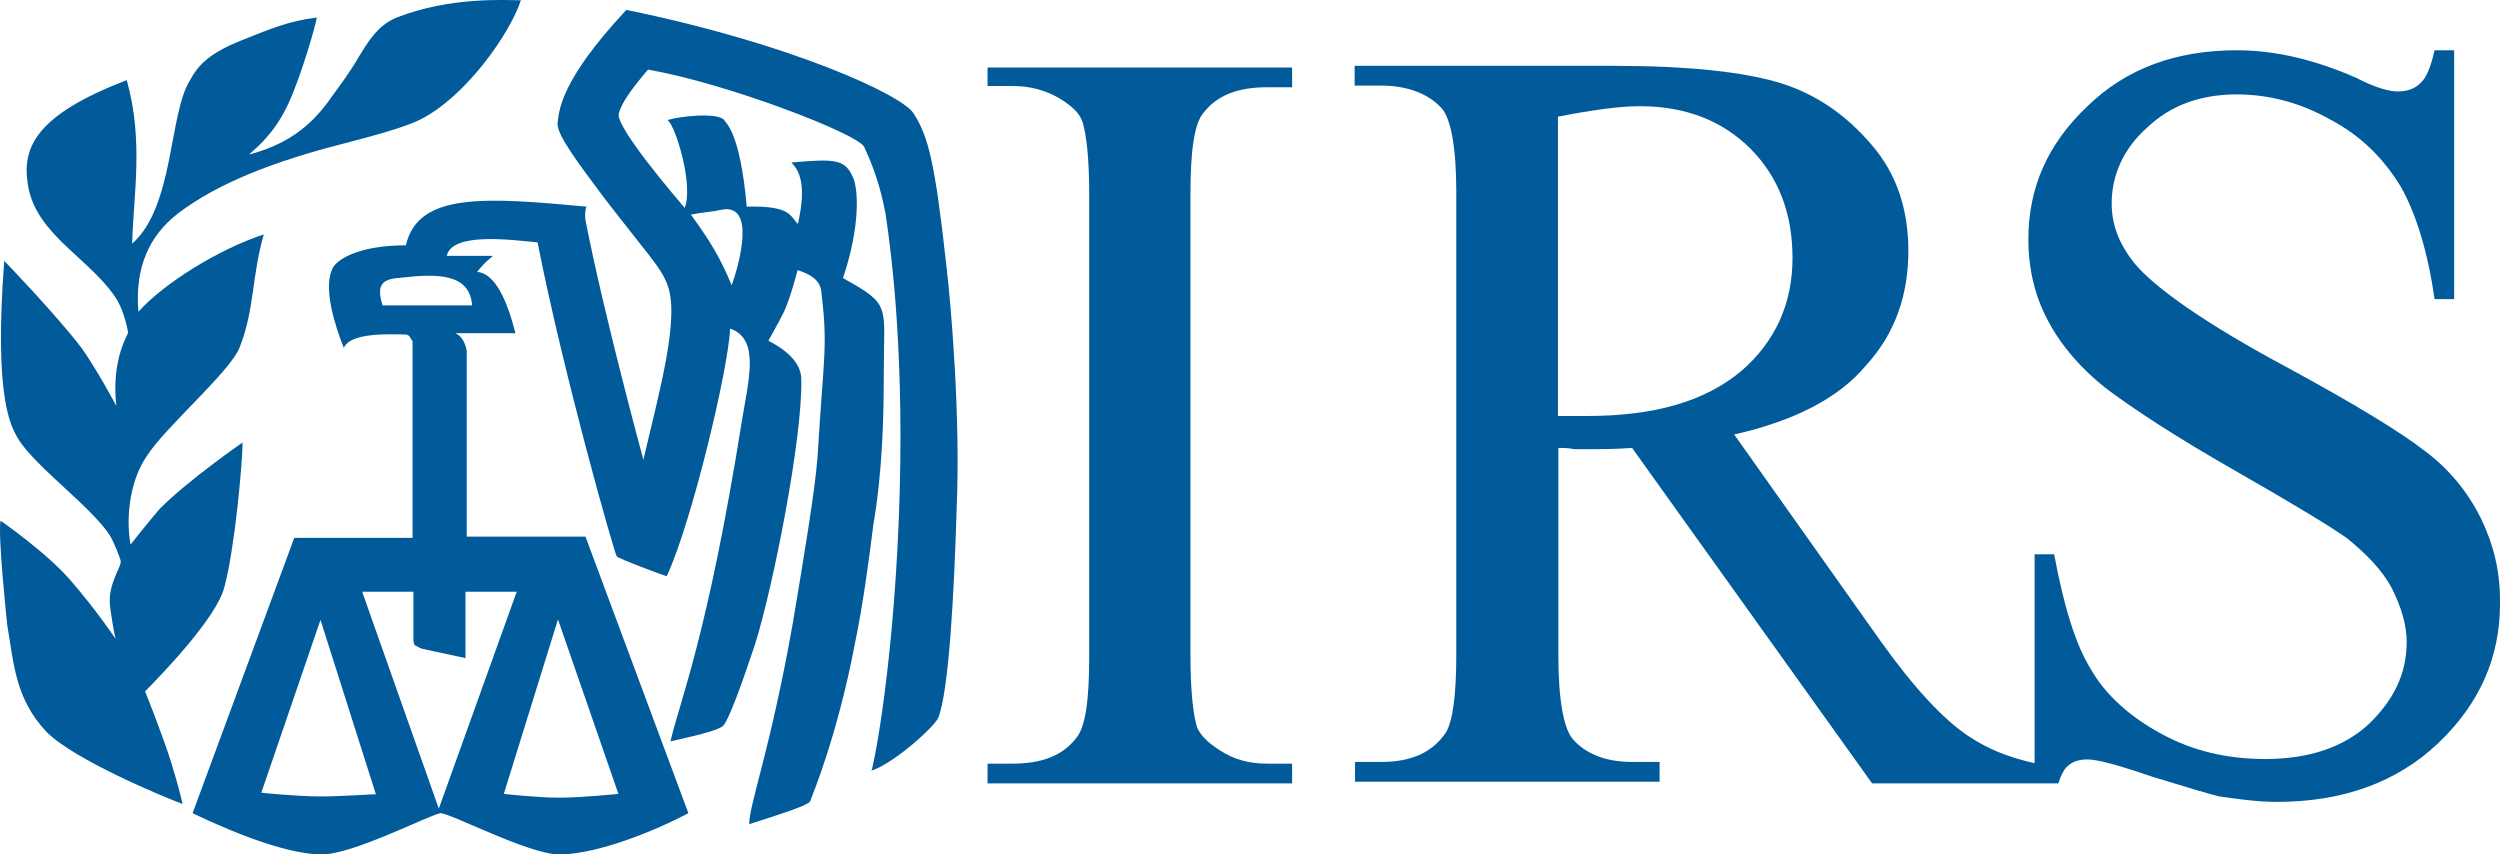
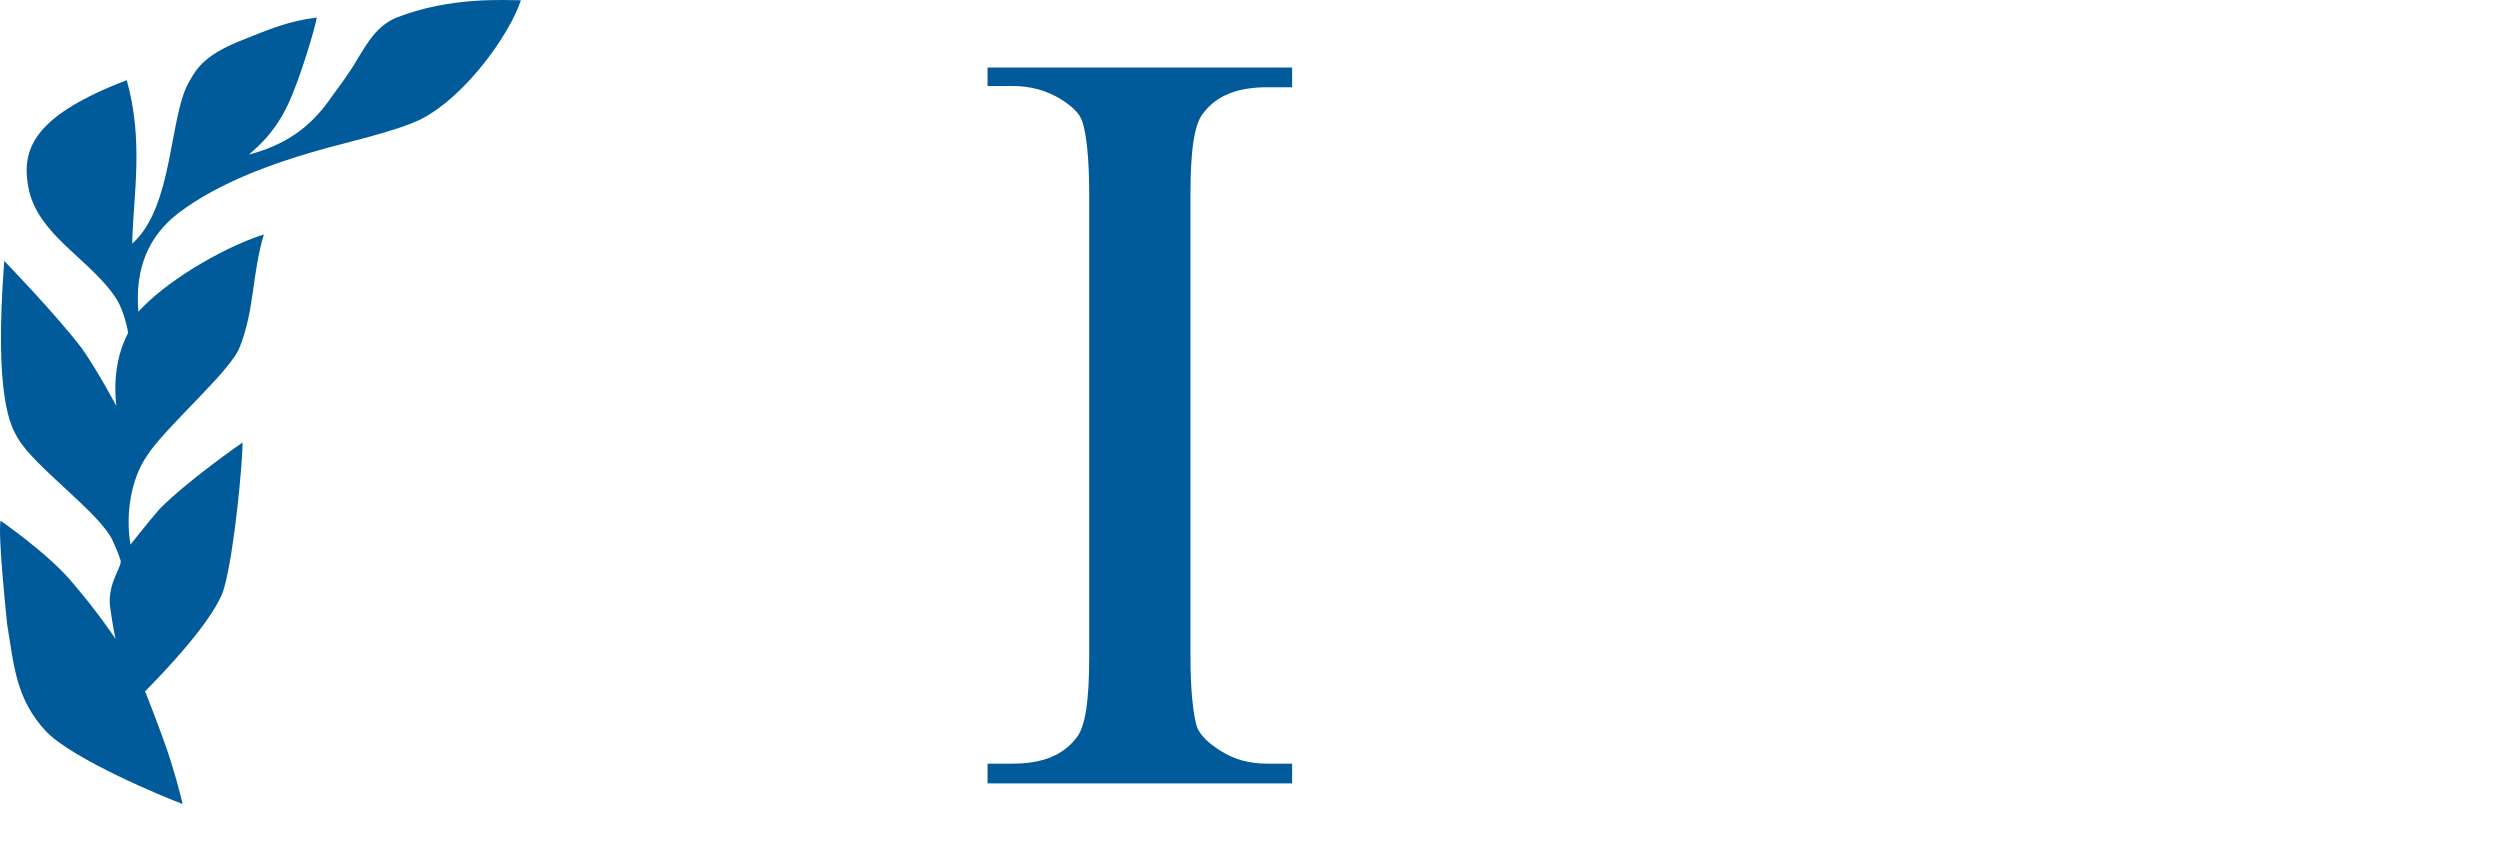
<svg xmlns="http://www.w3.org/2000/svg" width="158" height="54" viewBox="0 0 158 54" fill="none">
  <g clip-path="url(#clip0_1572_26211)">
-     <path d="M57.752 7.189C57.094 6.02 49.905 2.726 39.583 0.627C35.343 5.17 35.343 7.03 35.238 7.773C35.159 8.517 36.66 10.457 38.161 12.476C41.005 16.169 41.742 16.859 42.163 17.949C43.006 20.047 41.663 24.75 40.663 29.054C40.663 29.054 38.161 19.888 37.002 13.91C36.923 13.326 37.081 12.981 37.081 13.06C30.735 12.476 26.417 12.13 25.653 15.504C22.73 15.504 21.414 16.355 21.071 16.859C20.334 18.108 21.229 20.738 21.73 21.987C22.151 20.977 24.731 21.137 25.574 21.137C25.916 21.137 25.916 21.376 26.074 21.562V33.995H18.596L12.171 51.396C15.173 52.831 18.333 54 20.334 54C22.335 54 27.18 51.476 27.839 51.396C28.497 51.396 33.421 54 35.343 54C37.266 54 40.426 52.99 43.507 51.396L37.002 33.915H29.498V22.146C29.34 21.402 28.997 21.137 28.76 21.057H32.578C31.999 18.799 31.236 17.284 30.156 17.178C30.498 16.753 30.656 16.594 31.157 16.169H28.234C28.576 14.654 32.315 15.159 33.974 15.319C35.633 23.74 38.819 34.925 38.977 35.164C39.135 35.323 41.821 36.333 42.137 36.413C43.717 33.039 46.061 23.209 46.14 20.765C48.062 21.429 47.298 24.032 46.877 26.663C44.718 40.212 42.953 44.33 42.374 46.853C44.297 46.428 45.534 46.11 45.718 45.844C46.061 45.498 46.877 43.24 47.72 40.717C48.878 37.024 50.722 27.672 50.643 23.979C50.643 23.049 49.905 22.226 48.562 21.535C48.562 21.535 49.221 20.366 49.563 19.675C49.984 18.746 50.406 17.072 50.406 17.072C51.143 17.311 51.828 17.656 51.907 18.427C52.328 21.96 52.065 22.306 51.669 28.868C51.512 30.966 50.827 35.084 50.09 39.468C48.668 47.465 47.351 50.812 47.351 52.087C49.431 51.423 51.011 50.918 51.196 50.653C51.354 50.227 52.934 46.455 54.039 40.637C54.54 38.193 54.882 35.669 55.198 33.145C55.777 29.771 55.856 26.344 55.856 23.474C55.856 19.277 56.357 19.277 53.276 17.577C54.434 14.123 54.197 11.865 53.934 11.28C53.434 10.032 52.776 10.032 50.011 10.271C51.011 11.201 50.669 13.034 50.432 14.149C49.932 13.725 50.09 12.981 47.193 13.06C46.772 8.278 45.85 7.773 45.771 7.588C45.35 7.083 42.927 7.348 42.19 7.588C42.69 7.933 43.849 11.705 43.27 13.14C42.927 12.715 38.846 8.013 39.109 7.162C39.267 6.658 39.53 6.073 40.952 4.399C45.876 5.25 54.197 8.438 54.619 9.288C55.119 10.377 55.619 11.652 55.962 13.485C56.383 16.248 57.199 22.81 56.804 32.826C56.383 43.161 55.066 49.059 55.066 48.713C56.567 48.208 59.148 45.844 59.306 45.339C59.964 43.665 60.307 37.529 60.465 31.976C60.702 26.424 60.122 19.357 59.806 16.753C59.095 10.297 58.674 8.624 57.752 7.189ZM20.255 50.334C18.754 50.334 16.41 50.095 16.516 50.095L20.255 39.176L23.757 50.201C23.757 50.174 21.677 50.334 20.255 50.334ZM39.083 50.174C39.083 50.174 36.739 50.413 35.343 50.413C33.948 50.413 31.841 50.174 31.841 50.174L35.264 39.149L39.083 50.174ZM29.419 41.593V37.396H32.657L27.733 51.104L22.888 37.396H26.127V40.424C26.127 40.424 26.127 40.663 26.206 40.77C26.627 41.009 26.706 41.009 26.706 41.009L29.419 41.593ZM29.84 19.303H24.178C23.757 17.949 24.178 17.63 25.337 17.55C27.681 17.284 29.682 17.284 29.84 19.303ZM45.666 13.246C47.746 12.901 46.745 16.62 46.245 18.028C45.508 16.275 44.902 15.265 43.664 13.565C44.428 13.406 44.928 13.406 45.666 13.246Z" fill="#015B9A" />
    <path d="M9.169 43.692C10.169 42.683 13.672 39.069 14.172 37.13C14.83 34.766 15.331 29.213 15.331 27.965C15.331 27.965 11.907 30.329 10.091 32.162C9.353 33.012 8.247 34.42 8.247 34.42C7.905 32.401 8.326 30.223 9.248 28.868C10.406 27.008 14.672 23.395 15.173 21.881C16.094 19.516 15.91 17.417 16.674 14.814C13.83 15.744 10.328 17.922 8.748 19.702C8.511 16.939 9.406 14.92 11.249 13.486C13.909 11.466 17.411 10.297 19.755 9.607C21.756 9.022 24.837 8.358 26.496 7.588C29.419 6.153 32.236 2.115 32.921 0.016C31.92 0.016 28.497 -0.223 25.074 1.105C23.836 1.61 23.23 2.699 22.651 3.629C22.072 4.639 21.492 5.383 20.992 6.073C19.57 8.172 17.911 9.182 15.752 9.766C15.831 9.607 17.174 8.757 18.174 6.658C19.017 4.904 20.018 1.371 20.018 1.105C18.174 1.344 17.016 1.849 15.094 2.62C13.013 3.47 12.434 4.293 12.013 5.064C10.67 7.163 11.012 13.06 8.353 15.398C8.432 12.29 9.09 8.916 8.01 5.064C2.349 7.242 1.348 9.261 1.769 11.706C2.27 14.893 5.851 16.408 7.431 19.011C7.852 19.755 8.089 20.871 8.089 21.03C8.168 21.03 7.01 22.625 7.352 25.653C7.352 25.653 6.193 23.475 5.193 22.04C3.534 19.861 0.268 16.488 0.268 16.488C-0.39 25.148 0.69 26.928 1.111 27.672C2.191 29.532 6.272 32.375 7.115 34.155C7.536 35.084 7.615 35.403 7.615 35.403C7.773 35.749 6.773 36.838 6.957 38.352C7.036 38.857 7.115 39.521 7.299 40.371C7.299 40.371 6.141 38.618 4.455 36.678C2.954 34.925 0.031 32.906 0.031 32.906C-0.127 33.916 0.374 38.697 0.453 39.468C0.874 41.912 0.953 44.17 2.954 46.269C4.692 48.023 10.38 50.387 11.539 50.812C11.539 50.812 11.302 49.723 10.801 48.129C10.248 46.375 9.169 43.692 9.169 43.692Z" fill="#015B9A" />
-     <path d="M62.413 5.436H63.993C65.073 5.436 66.073 5.675 67.074 6.286C67.732 6.711 68.233 7.136 68.417 7.72C68.654 8.464 68.838 9.979 68.838 12.263V41.54C68.838 44.223 68.601 46.003 67.996 46.667C67.153 47.757 65.836 48.262 63.993 48.262H62.413V49.51H81.662V48.262H80.082C79.003 48.262 78.002 48.023 77.08 47.411C76.422 46.986 75.922 46.561 75.658 45.977C75.421 45.233 75.237 43.719 75.237 41.434V12.237C75.237 9.553 75.474 7.774 76.08 7.109C76.922 6.02 78.239 5.515 80.082 5.515H81.662V4.267H62.413V5.436Z" fill="#015B9A" />
-     <path d="M156.789 32.746C155.946 31.073 154.787 29.638 153.207 28.469C151.707 27.3 148.784 25.52 144.623 23.262C139.462 20.499 136.197 18.214 134.88 16.62C133.958 15.451 133.458 14.256 133.458 12.848C133.458 11.094 134.195 9.394 135.696 8.066C137.197 6.631 139.12 5.967 141.358 5.967C143.359 5.967 145.36 6.472 147.283 7.561C149.205 8.571 150.627 10.005 151.707 11.759C152.707 13.512 153.444 15.956 153.866 18.905H155.103V3.177H153.866C153.629 4.187 153.365 4.931 152.944 5.276C152.602 5.622 152.102 5.781 151.522 5.781C151.022 5.781 150.1 5.542 148.942 4.931C146.282 3.762 143.78 3.177 141.358 3.177C137.513 3.177 134.353 4.346 131.931 6.711C129.429 9.075 128.192 11.838 128.192 15.133C128.192 16.992 128.613 18.746 129.429 20.26C130.272 21.854 131.51 23.289 133.089 24.537C134.748 25.786 137.434 27.566 141.253 29.744C145.071 31.923 147.414 33.358 148.336 34.022C149.574 35.031 150.574 36.041 151.18 37.21C151.759 38.379 152.102 39.468 152.102 40.584C152.102 42.603 151.259 44.276 149.679 45.791C148.099 47.225 145.94 47.969 143.175 47.969C140.752 47.969 138.593 47.465 136.592 46.375C134.59 45.286 133.089 43.931 132.168 42.337C131.167 40.743 130.43 38.299 129.824 35.031H128.587V48.235C126.743 47.81 125.585 47.305 124.347 46.482C122.846 45.472 121.003 43.533 118.844 40.504L109.601 27.46C113.34 26.61 116.184 25.201 117.948 23.076C119.792 21.057 120.608 18.613 120.608 15.85C120.608 13.246 119.871 10.961 118.264 9.128C116.684 7.269 114.762 5.94 112.524 5.25C110.286 4.559 106.783 4.16 101.938 4.16H85.612V5.409H87.271C88.93 5.409 90.273 5.914 91.115 6.844C91.695 7.508 92.037 9.288 92.037 12.13V41.407C92.037 44.011 91.8 45.605 91.379 46.296C90.536 47.544 89.22 48.155 87.297 48.155H85.638V49.404H104.887V48.155H103.149C101.491 48.155 100.227 47.651 99.41 46.721C98.831 46.056 98.489 44.276 98.489 41.434V28.31C98.831 28.31 99.147 28.31 99.489 28.39H100.411C101.069 28.39 101.991 28.39 103.149 28.31L118.317 49.51H130.088C130.246 49.005 130.43 48.66 130.588 48.501C130.93 48.155 131.325 47.996 131.931 47.996C132.536 47.996 133.853 48.341 136.012 49.085C138.172 49.749 139.594 50.174 140.252 50.334C141.411 50.493 142.596 50.679 143.912 50.679C148.073 50.679 151.496 49.431 154.076 46.986C156.736 44.462 158 41.514 158 38.166C158.026 36.12 157.605 34.447 156.789 32.746ZM100.279 26.291H98.462V7.375C100.622 6.95 102.386 6.711 103.623 6.711C106.546 6.711 108.864 7.641 110.628 9.394C112.366 11.148 113.287 13.432 113.287 16.302C113.287 19.171 112.208 21.588 110.049 23.448C107.758 25.361 104.598 26.291 100.279 26.291Z" fill="#015B9A" />
+     <path d="M62.413 5.436H63.993C65.073 5.436 66.073 5.675 67.074 6.286C67.732 6.711 68.233 7.136 68.417 7.72C68.654 8.464 68.838 9.979 68.838 12.263V41.54C68.838 44.223 68.601 46.003 67.996 46.667C67.153 47.757 65.836 48.262 63.993 48.262H62.413V49.51H81.662V48.262H80.082C79.003 48.262 78.002 48.023 77.08 47.411C76.422 46.986 75.922 46.561 75.658 45.977C75.421 45.233 75.237 43.719 75.237 41.434V12.237C75.237 9.553 75.474 7.774 76.08 7.109C76.922 6.02 78.239 5.515 80.082 5.515H81.662V4.267H62.413Z" fill="#015B9A" />
  </g>
  <defs>
    <clipPath id="clip0_1572_26211">
      <rect width="158" height="54" fill="white" />
    </clipPath>
  </defs>
</svg>